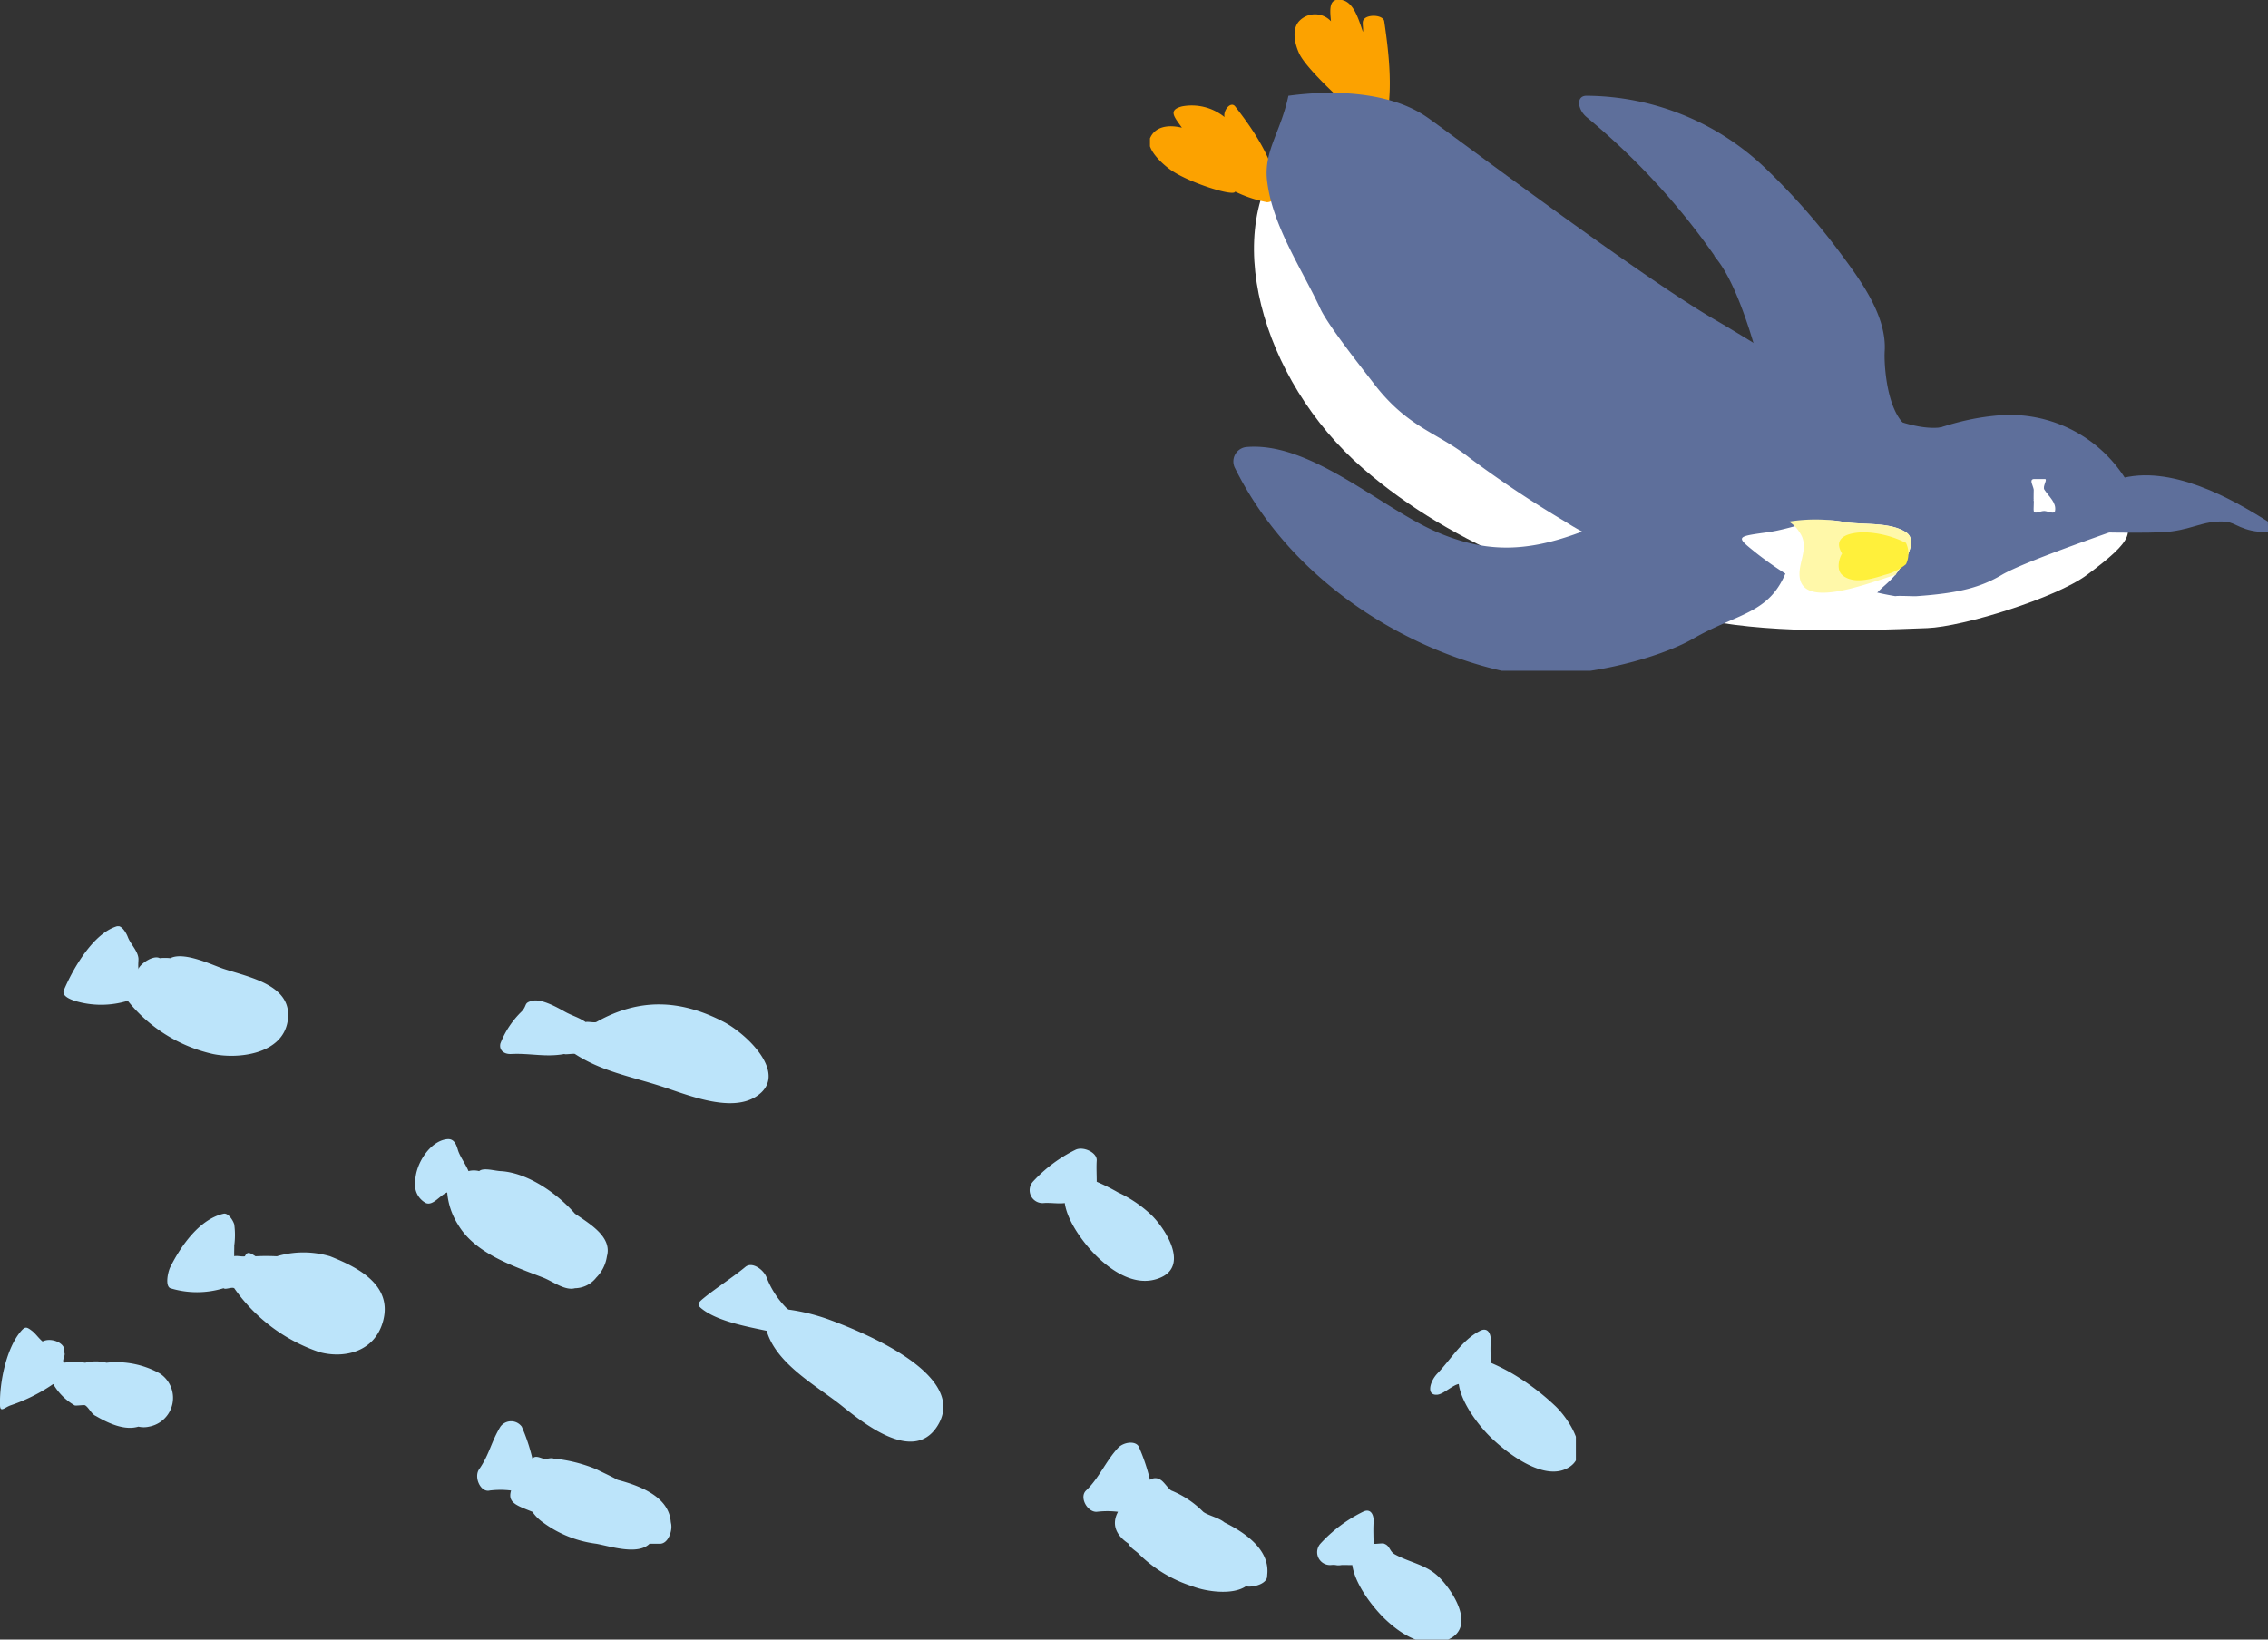
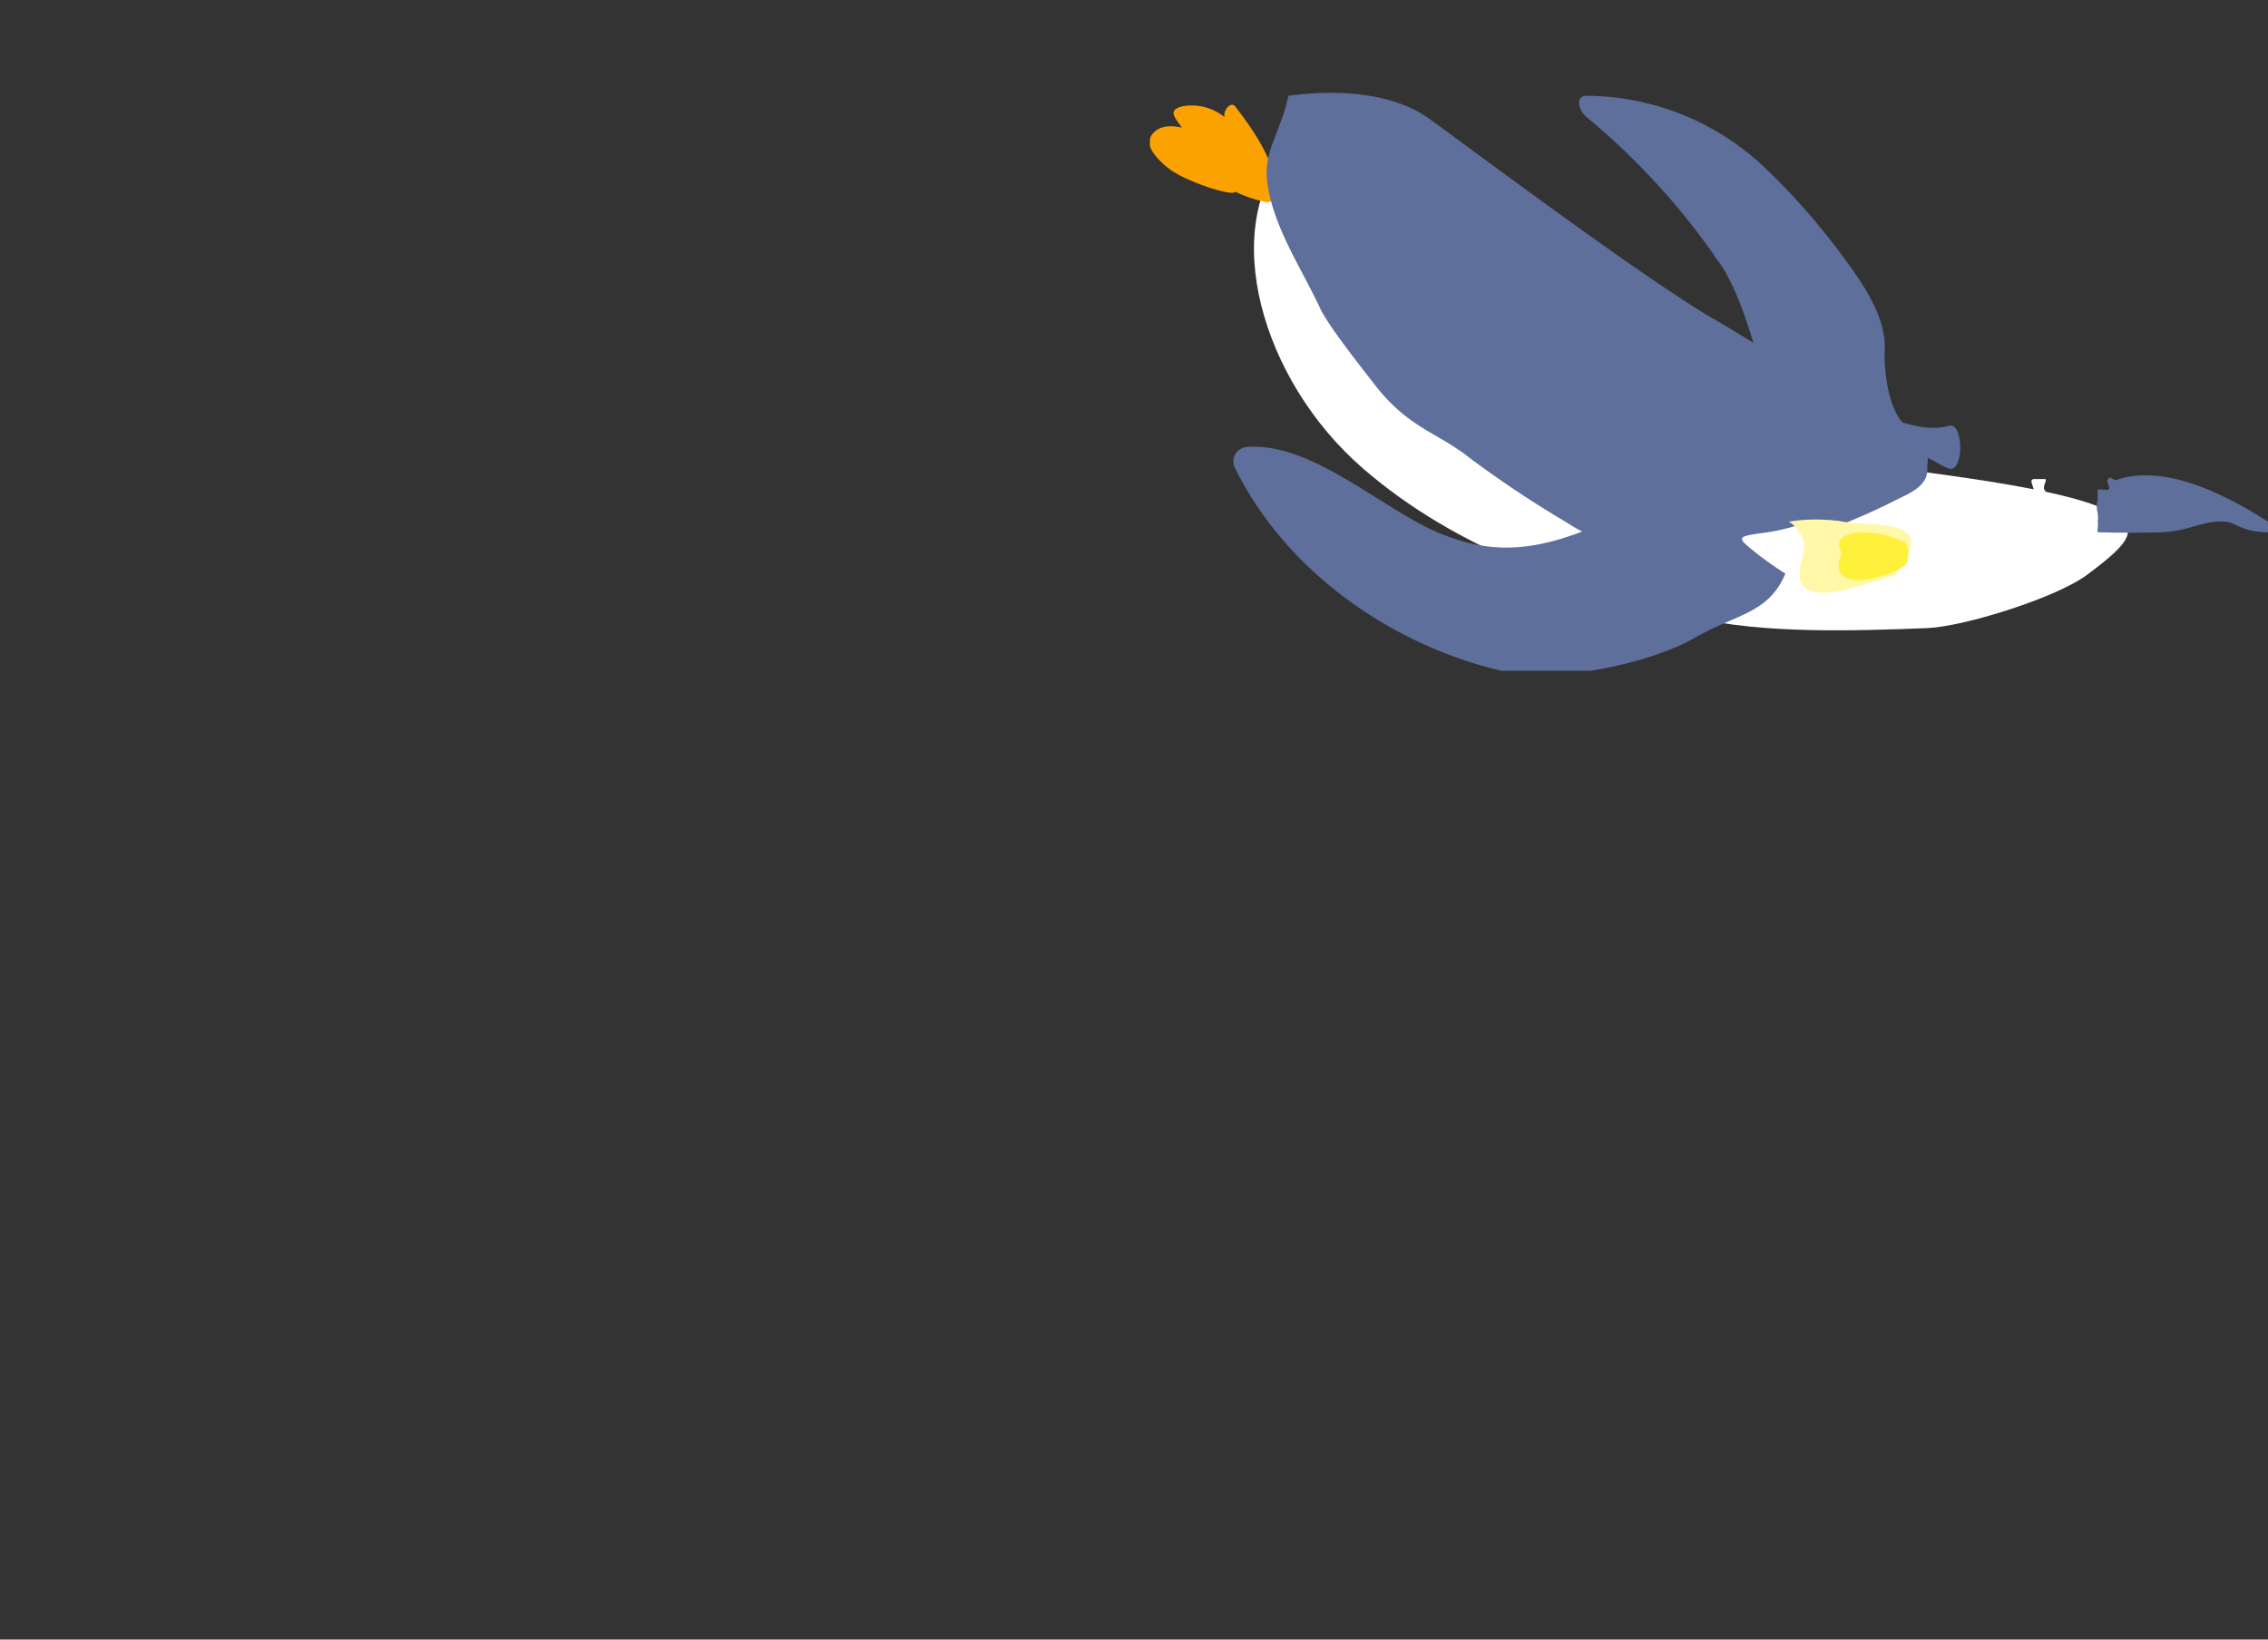
<svg xmlns="http://www.w3.org/2000/svg" width="213" height="154" viewBox="0 0 213 154">
  <rect x="0" y="0" width="213" height="154" fill="#333333" stroke="none" />
  <defs>
    <clipPath id="clip-path">
-       <rect id="Rectangle_21872" data-name="Rectangle 21872" width="148" height="67" transform="translate(0.45 -0.472)" fill="none" />
-     </clipPath>
+       </clipPath>
    <clipPath id="clip-path-2">
      <rect id="Rectangle_21869" data-name="Rectangle 21869" width="105" height="63" transform="translate(0.279 -0.096)" fill="none" />
    </clipPath>
  </defs>
  <g id="Group_54152" data-name="Group 54152" transform="translate(39 -1859)">
    <g id="Group_50517" data-name="Group 50517" transform="translate(-39.45 1946.472)">
      <g id="Group_50516" data-name="Group 50516" clip-path="url(#clip-path)">
        <path id="Path_166891" data-name="Path 166891" d="M14.45,46.528a2.209,2.209,0,0,1-1,0c-1.24.374-2.7-.236-4-1-.4-.159-.647-.778-1-1-.1-.066-.912.072-1,0-.172-.064.154.066,0,0a5.488,5.488,0,0,1-2-2,16.316,16.316,0,0,1-4,2c-.569.2-.98.711-1,0-.061-2.1.58-5.391,2-7,.375-.427.528-.358,1,0,.344.259.661.735,1,1,.873-.445,2.291.238,2,1,.252.233-.236.752,0,1,.06-.023-.065.02,0,0a6.976,6.976,0,0,1,2,0,3.985,3.985,0,0,1,2,0h0a8.385,8.385,0,0,1,5,1,2.743,2.743,0,0,1-1,5" fill="#bce4fa" />
-         <path id="Path_166892" data-name="Path 166892" d="M36.45,36.528c-.753,3-3.688,3.633-6,3a15.959,15.959,0,0,1-8-6c-.043-.068.037.068,0,0h0c-.24-.143-.831.167-1,0a8.55,8.55,0,0,1-5,0c-.5-.2-.25-1.5,0-2,.99-1.976,2.738-4.489,5-5,.416-.094.874.588,1,1a7.44,7.44,0,0,1,0,2c.01.178-.019.6,0,1,.075,0-.076-.013,0,0,.183-.088.8.066,1,0,.227-.466.429-.366,1,0,.057.036-.053-.038,0,0a19.336,19.336,0,0,1,2,0,8.792,8.792,0,0,1,5,0c2.479.989,5.846,2.619,5,6" fill="#bce4fa" />
+         <path id="Path_166892" data-name="Path 166892" d="M36.45,36.528c-.753,3-3.688,3.633-6,3a15.959,15.959,0,0,1-8-6h0c-.24-.143-.831.167-1,0a8.55,8.55,0,0,1-5,0c-.5-.2-.25-1.5,0-2,.99-1.976,2.738-4.489,5-5,.416-.094.874.588,1,1a7.44,7.44,0,0,1,0,2c.01.178-.019.6,0,1,.075,0-.076-.013,0,0,.183-.088.8.066,1,0,.227-.466.429-.366,1,0,.057.036-.053-.038,0,0a19.336,19.336,0,0,1,2,0,8.792,8.792,0,0,1,5,0c2.479.989,5.846,2.619,5,6" fill="#bce4fa" />
        <path id="Path_166893" data-name="Path 166893" d="M27.45,8.528c-.563,3.038-4.652,3.488-7,3a14.223,14.223,0,0,1-8-5c-.048-.062.043.068,0,0h0c-.249-.125.18.158,0,0a8.512,8.512,0,0,1-5,0c-.51-.174-1.219-.485-1-1,.863-2.034,2.773-5.35,5-6,.41-.118.847.6,1,1,.254.681.92,1.278,1,2,.02.175-.043.6,0,1,.076-.008-.076-.008,0,0,.178-.1-.193.079,0,0,.195-.479,1.406-1.329,2-1h0a4.842,4.842,0,0,1,1,0c1.3-.657,4,.674,5,1,2.536.831,6.634,1.574,6,5" fill="#bce4fa" />
-         <path id="Path_166894" data-name="Path 166894" d="M56.45,32.528a2.591,2.591,0,0,1-2,1c-.944.258-2.076-.641-3-1-2.876-1.116-6.394-2.265-8-5a6.643,6.643,0,0,1-1-3c-.68.255-1.317,1.278-2,1a1.936,1.936,0,0,1-1-2c0-1.69,1.415-3.852,3-4,.608-.059.831.421,1,1,.18.612.7,1.291,1,2a1.948,1.948,0,0,1,1,0c.4-.352,1.422-.031,2,0,2.444.127,5.215,1.968,7,4,.165.107-.162-.109,0,0,1.374.948,3.511,2.175,3,4a3.549,3.549,0,0,1-1,2" fill="#bce4fa" />
        <path id="Path_166895" data-name="Path 166895" d="M71.45,15.528c-2.436,1.555-6.534-.211-9-1-2.788-.893-5.53-1.389-8-3-.1-.067-.934.08-1,0-1.761.325-3.2-.089-5,0-.686.033-1.157-.38-1-1a8.47,8.47,0,0,1,2-3c.549-.607.161-.8,1-1,.859-.2,2.311.61,3,1,.725.411,1.317.534,2,1,.21-.066.792.076,1,0,.088-.031-.079.01,0,0,3.984-2.258,7.861-2.165,12,0,2.154,1.129,6.193,4.963,3,7" fill="#bce4fa" />
        <path id="Path_166896" data-name="Path 166896" d="M88.45,46.528c-2.264,3.465-6.93-.347-9-2-2.3-1.836-6.089-3.869-7-7-1.793-.384-4.511-.874-6-2-.5-.38-.56-.536,0-1,1.2-.995,2.805-2.007,4-3,.645-.536,1.727.261,2,1a8.438,8.438,0,0,0,2,3c.186-.073-.23-.045,0,0a18.439,18.439,0,0,1,4,1c4.967,1.842,12.826,5.673,10,10" fill="#bce4fa" />
        <path id="Path_166897" data-name="Path 166897" d="M117.45,61.528c-.054-.01.054.011,0,0-.038.005.039,0,0,0-1.3.87-3.811.469-5,0a12.513,12.513,0,0,1-5-3c-.261-.3-.889-.623-1-1-1.312-.868-1.581-1.931-1-3a8.362,8.362,0,0,0-2,0c-.888.043-1.66-1.371-1-2,1.211-1.15,1.862-2.778,3-4,.538-.581,1.773-.729,2,0a17.808,17.808,0,0,1,1,3,.869.869,0,0,1,1,0c.295.159.717.829,1,1a9,9,0,0,1,3,2c.414.332,1.472.547,2,1,2.074,1.022,4.334,2.663,4,5-.029.207.059-.167,0,0,.074.718-1.23,1.136-2,1" fill="#bce4fa" />
        <path id="Path_166898" data-name="Path 166898" d="M62.45,57.528c-.054,0-.947,0-1,0-.037.015.039-.012,0,0-1.1,1.11-3.741.225-5,0a10.691,10.691,0,0,1-5-2,4.009,4.009,0,0,1-1-1c-1.455-.59-2.357-.835-2-2a8.261,8.261,0,0,0-2,0c-.864.221-1.524-1.254-1-2,.958-1.369,1.128-2.576,2-4a1.242,1.242,0,0,1,2,0,17.6,17.6,0,0,1,1,3c.263-.3.627-.113,1,0,.321.1.686-.111,1,0a14.166,14.166,0,0,1,4,1c.472.243,1.393.659,2,1,2.237.588,4.86,1.641,5,4,.011.209.023-.173,0,0,.215.69-.218,1.98-1,2" fill="#bce4fa" />
-         <path id="Path_166899" data-name="Path 166899" d="M136.45,66.528c-2.256.979-4.522-.563-6-2-1.1-1.075-2.748-3.19-3-5-.092.014-.912-.013-1,0-.56.088-.436-.055-1,0a1.208,1.208,0,0,1-1-2,13.488,13.488,0,0,1,4-3c.711-.361,1.049.243,1,1-.042.638-.007,1.372,0,2,.087.053.928-.087,1,0,.016.017-.011-.016,0,0h0c.556.2.485.716,1,1,1.378.755,2.842.945,4,2,1.336,1.219,3.73,4.817,1,6" fill="#bce4fa" />
        <path id="Path_166900" data-name="Path 166900" d="M147.45,50.528c-2.256.977-5.524-1.563-7-3-1.105-1.073-2.746-3.189-3-5h0c-.562.088-1.434.943-2,1-1.082.109-.722-1.244,0-2,1.276-1.333,2.32-3.148,4-4,.709-.364,1.05.244,1,1-.041.64-.006,1.371,0,2,.087.053-.073-.086,0,0,.018.019-.014-.017,0,0h0a18.284,18.284,0,0,1,2,1,22.483,22.483,0,0,1,4,3c1.336,1.221,3.73,4.817,1,6" fill="#bce4fa" />
        <path id="Path_166901" data-name="Path 166901" d="M109.45,32.528c-2.256.977-4.522-.562-6-2-1.1-1.074-2.748-3.189-3-5-.092.015.088-.013,0,0-.561.086-1.435-.056-2,0a1.208,1.208,0,0,1-1-2,13.476,13.476,0,0,1,4-3c.713-.36,2.047.244,2,1-.043.64,0,1.373,0,2,.089.051-.073-.086,0,0h0a18.84,18.84,0,0,1,2,1,11.764,11.764,0,0,1,3,2c1.338,1.218,3.729,4.816,1,6" fill="#bce4fa" />
      </g>
    </g>
    <g id="Group_50970" data-name="Group 50970" transform="translate(68.721 1859.096)">
      <g id="Group_50513" data-name="Group 50513" transform="translate(0 0)" clip-path="url(#clip-path-2)">
        <path id="Path_166877" data-name="Path 166877" d="M90.279,47.9c-4.963-2.58-21.575-4.025-27-5-4.721-.851-8.832-1.611-13-4-4.211-2.416-8.182-6.028-12-9-7.941-6.188-11.174-9.668-19-16-1.256-1.5-5.048-1.071-6,0-6.554,7.384-2.6,21.68,7,30,8.808,7.637,19.959,11.407,31,14,6.6,1.55,15.186,1.265,22,1,3.368-.131,12.053-2.81,15-5,4.264-3.172,5.063-4.411,2-6" transform="translate(0 0)" fill="#fff" />
        <path id="Path_166878" data-name="Path 166878" d="M8.279,9.9c-.4-.508-1.137.339-1,1,.045.229-.047-.228,0,0a4.9,4.9,0,0,0-4-1c-1.362.354-.672,1.031,0,2-1.4-.335-2.561-.053-3,1-.42,1.007,1.234,2.473,2,3,1.734,1.192,5.922,2.509,6,2a11.975,11.975,0,0,0,3,1,1.06,1.06,0,0,0,1-1c-.363-2.938-2.15-5.618-4-8" transform="translate(0 0)" fill="#fca200" />
-         <path id="Path_166879" data-name="Path 166879" d="M22.279,1.9c-.1-.653-1.838-.7-2,0-.056.241.055.758,0,1-.414-1.207-.877-2.813-2-3-1.184-.2-1.123.786-1,2a2.051,2.051,0,0,0-3,0c-.729.818-.371,2.18,0,3,.844,1.853,6.232,6.481,7,7,.357.242.87.437,1,0,.911-3.013.451-6.938,0-10" transform="translate(0 0)" fill="#fca200" />
        <path id="Path_166880" data-name="Path 166880" d="M65.28,23.9a63.568,63.568,0,0,0-7-8,24.508,24.508,0,0,0-17-7c-1.013-.007-.844,1.3,0,2a66.028,66.028,0,0,1,12,13c-.127.235,2.875,1.8,6,18,.8,4.172,15.879,1.187,12-2-1.852-1.519-2.068-5.888-2-7,.205-3.234-2.148-6.507-4-9" transform="translate(0 0)" fill="#5e6f9b" />
        <path id="Path_166881" data-name="Path 166881" d="M51.279,59.9c4.436-2.563,7.486-2.3,9-7-1.119-2.689-9.307-5.7-12-7-.8-.172.183.4-1,1-8.7,4.446-13.555,5.75-20,3-5.315-2.27-11.964-8.577-18-8a1.36,1.36,0,0,0-1,2c5.254,10.551,15.822,16.9,25,19,6.031,1.29,14.588-1.034,18-3" transform="translate(0 0)" fill="#5e6f9b" />
        <path id="Path_166882" data-name="Path 166882" d="M75.279,39.9c-4.762,1.435-14.287-5.528-22-10-7.039-4.08-24.9-17.552-27-19-3.215-2.218-8.208-2.645-13-2-.73,3.459-2.336,5.187-2,8,.507,4.232,3.223,8.178,5,12,.76,1.635,4.058,5.769,5,7,3.226,4.224,6,4.6,9,7a102.188,102.188,0,0,0,9,6c6.834,4.448,15.363,4.032,23,3a1.535,1.535,0,0,0,1-2,59.074,59.074,0,0,0,7-3c1.332-.671,3.1-1.329,3-3-.016-.25.117-.795,0-1,.85.357,1.139.664,2,1,1.436.559,1.484-4.447,0-4" transform="translate(0 0)" fill="#5e6f9b" />
        <path id="Path_166883" data-name="Path 166883" d="M89.28,48.9c.109.227-.06.769,0,1,1.928.05,4.66.062,6,0,2.793-.128,3.82-1.145,6-1,.976.065,1.5.976,4,1,.032-.052-.027-.942,0-1,.1-.2.3.19,0,0-3.412-2.161-9.205-5.428-14-4-.6.351-.687-.427-1,0-.324.172.32.82,0,1-.067.054-.933-.056-1,0,0,.074,0,.925,0,1-.258.8.163,1.175,0,2,.006.068,0-.066,0,0" transform="translate(-0.001 0)" fill="#5e6f9b" />
-         <path id="Path_166884" data-name="Path 166884" d="M70.28,55.9c.295-.062,1.657.023,2,0,3.965-.277,6-.822,8-2,2.188-1.293,10.89-4.255,13-5-.053-.253.079-.73,0-1a12.814,12.814,0,0,0-13-9c-8.352.562-15.457,6-22,11a15.766,15.766,0,0,0,8,5,24.43,24.43,0,0,0,4,1" transform="translate(0 0)" fill="#5e6f9b" />
        <path id="Path_166885" data-name="Path 166885" d="M84.28,45.9c-.215-.322.393-1.054,0-1-.088.011-.915-.01-1,0-.458.063-.057.6,0,1,.012.087-.013-.088,0,0,.006.07-.025.942,0,1-.018.1-.028-.122,0,0,.037.156-.079-.139,0,0,.033.056-.037.947,0,1h0c.086.349.633-.017,1,0,.318.013.935.343,1,0,.144-.787-.539-1.3-1-2" transform="translate(-0.001 0)" fill="#fff" />
        <path id="Path_166886" data-name="Path 166886" d="M71.28,49.9c-1.572-1.035-4.205-.646-6-1-2.438-.483-4.507.655-7,1-3.068.422-2.978.407-1,2a33.166,33.166,0,0,0,9,5c.119-.01-.117.022,0,0a9.744,9.744,0,0,0,3-1c-.064-.028-.938.029-1,0a10.372,10.372,0,0,1,1-1,10.487,10.487,0,0,0,1-1c.672-.905,2.281-3.154,1-4" transform="translate(0 0)" fill="#fff" />
        <path id="Path_166887" data-name="Path 166887" d="M61.28,53.9c-.047-1.318.938-2.686,0-4a2.98,2.98,0,0,0-1-1,15.765,15.765,0,0,1,5,0c1.795.354,4.428-.035,6,1,1.281.846-.328,3.1-1,4-.2.274.233-.248,0,0-2.923.921-8.889,3.26-9,0" transform="translate(0 0)" fill="#fff8a9" />
        <path id="Path_166888" data-name="Path 166888" d="M67.28,49.9a9.307,9.307,0,0,1,4,1c.065.181-.041-.194,0,0a2.316,2.316,0,0,1,0,2,4.879,4.879,0,0,1-2,1c-1.115.37-2.978.927-4,0-.564-.515-.281-1.574,0-2-.065-.073.047.082,0,0-1.008-1.67.877-1.973,2-2" transform="translate(0 0)" fill="#fff03b" />
      </g>
    </g>
  </g>
</svg>